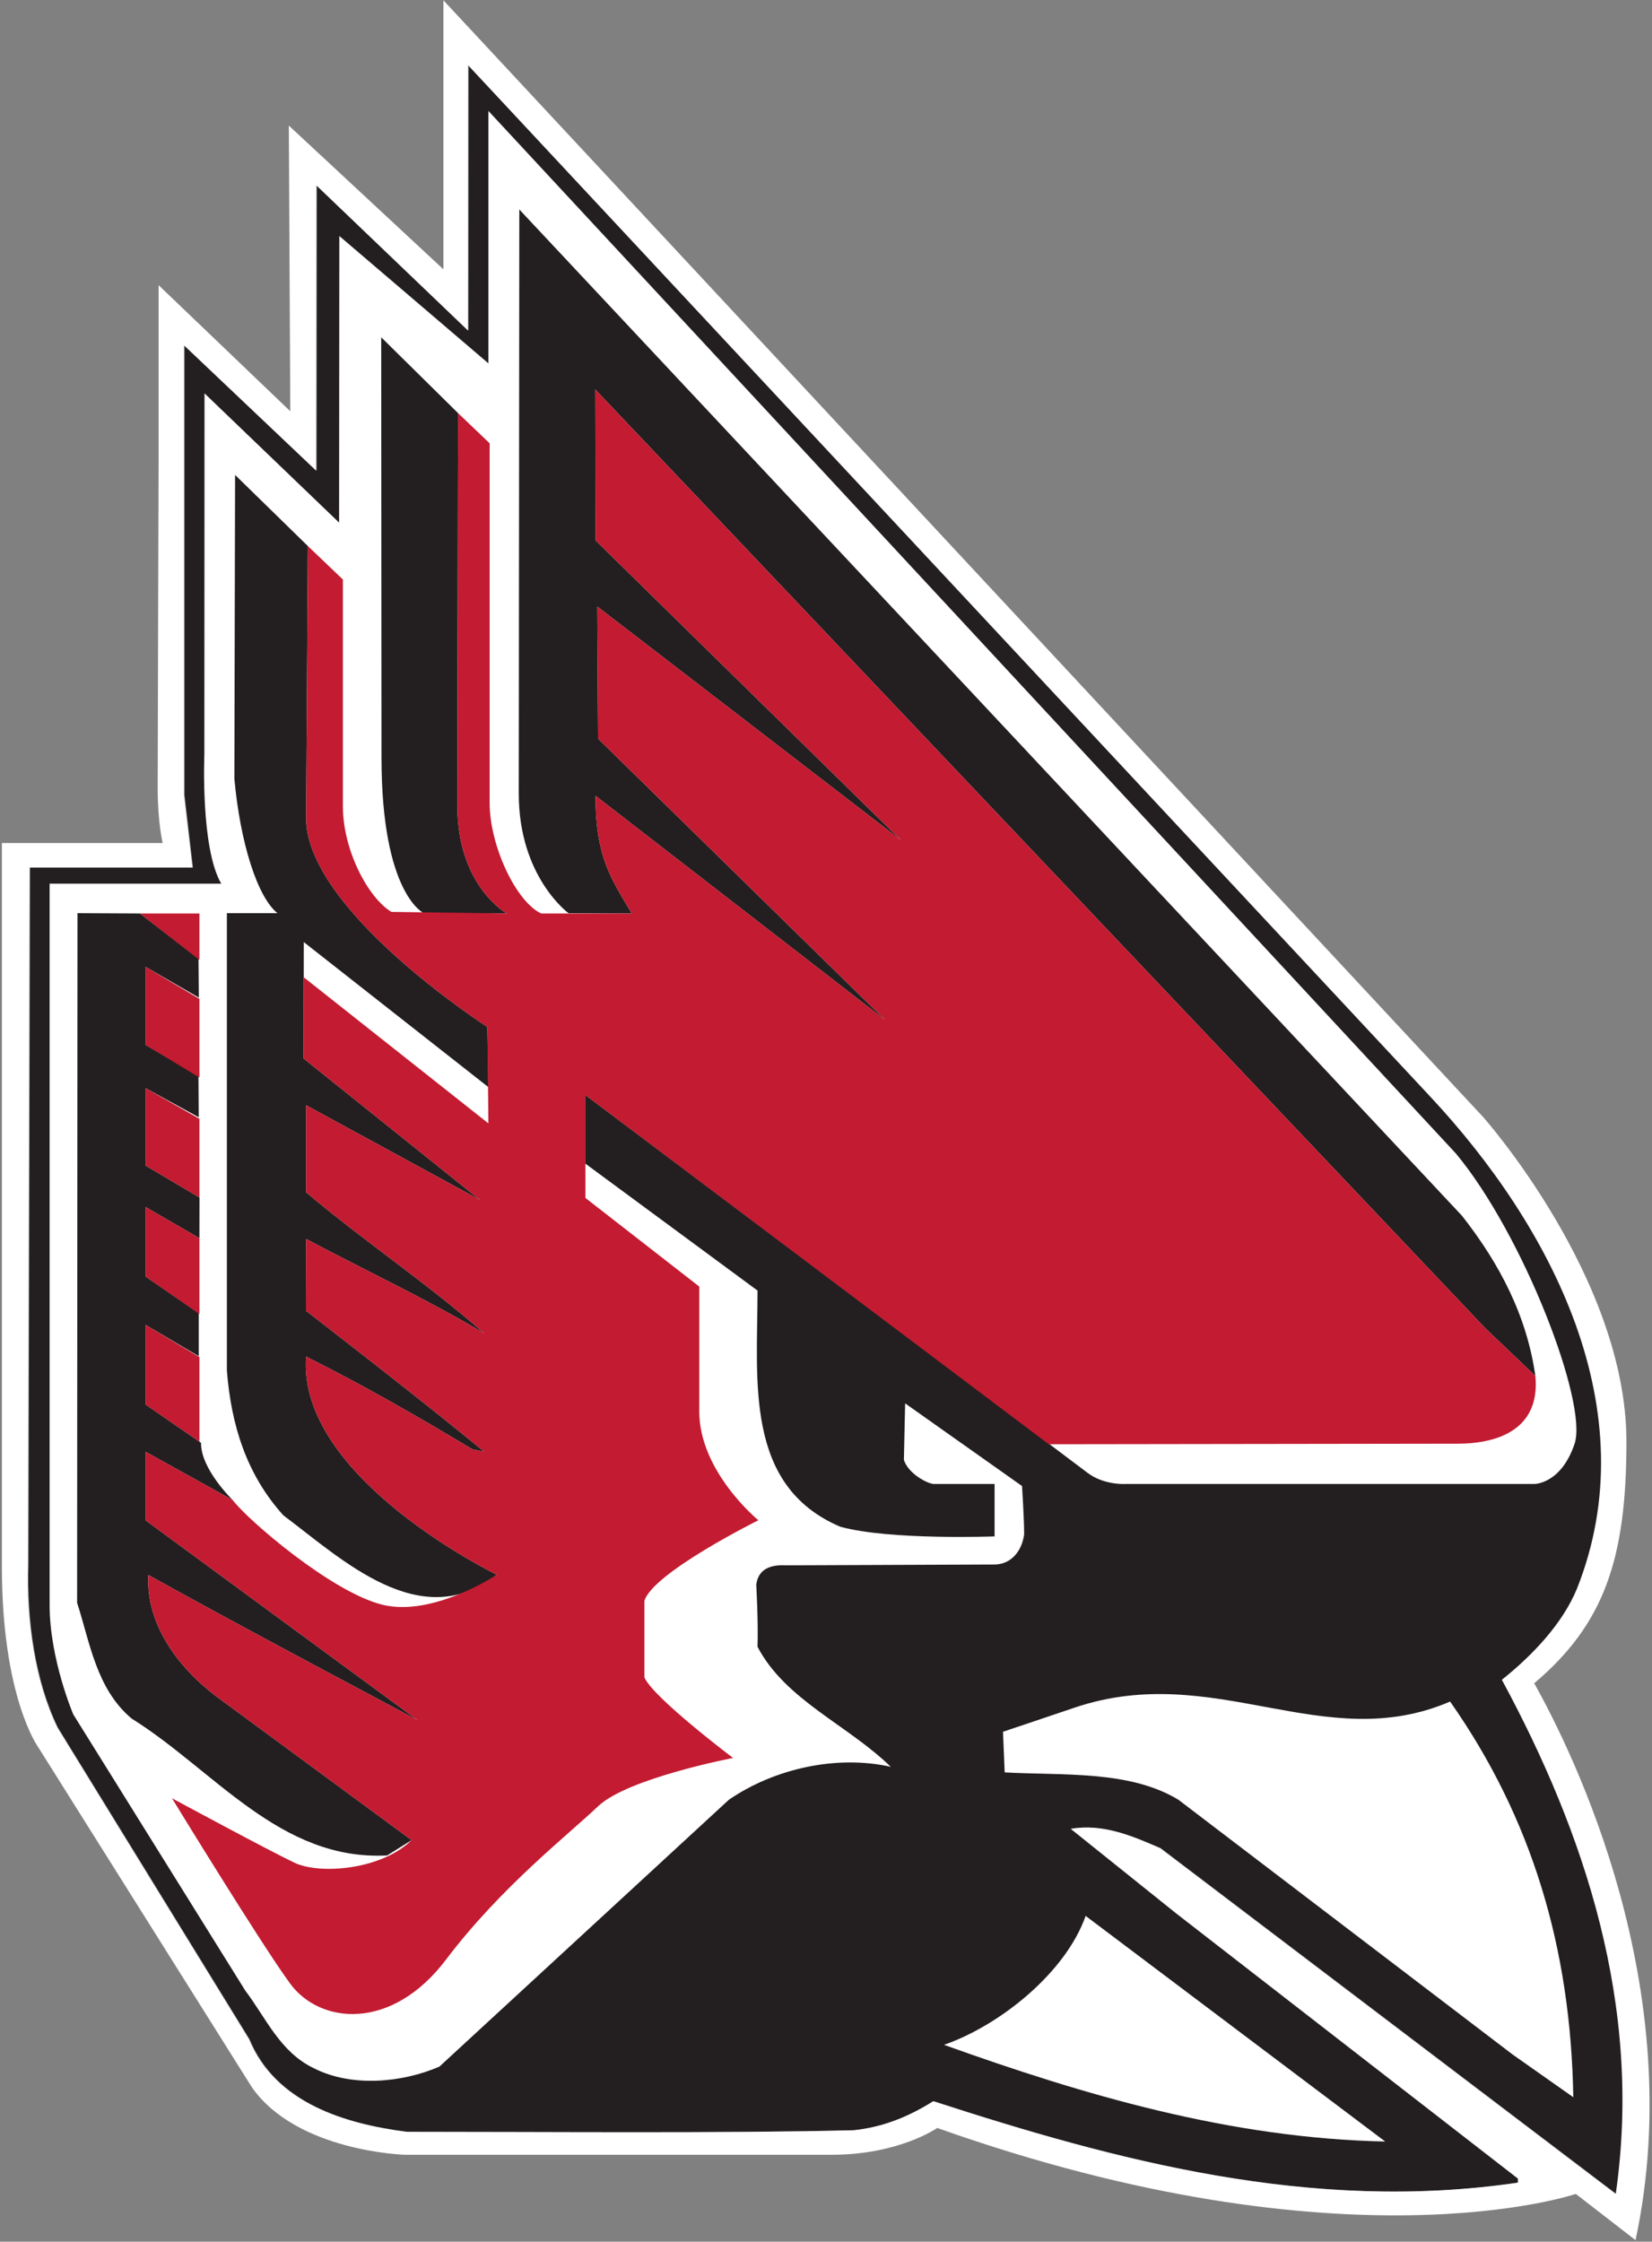
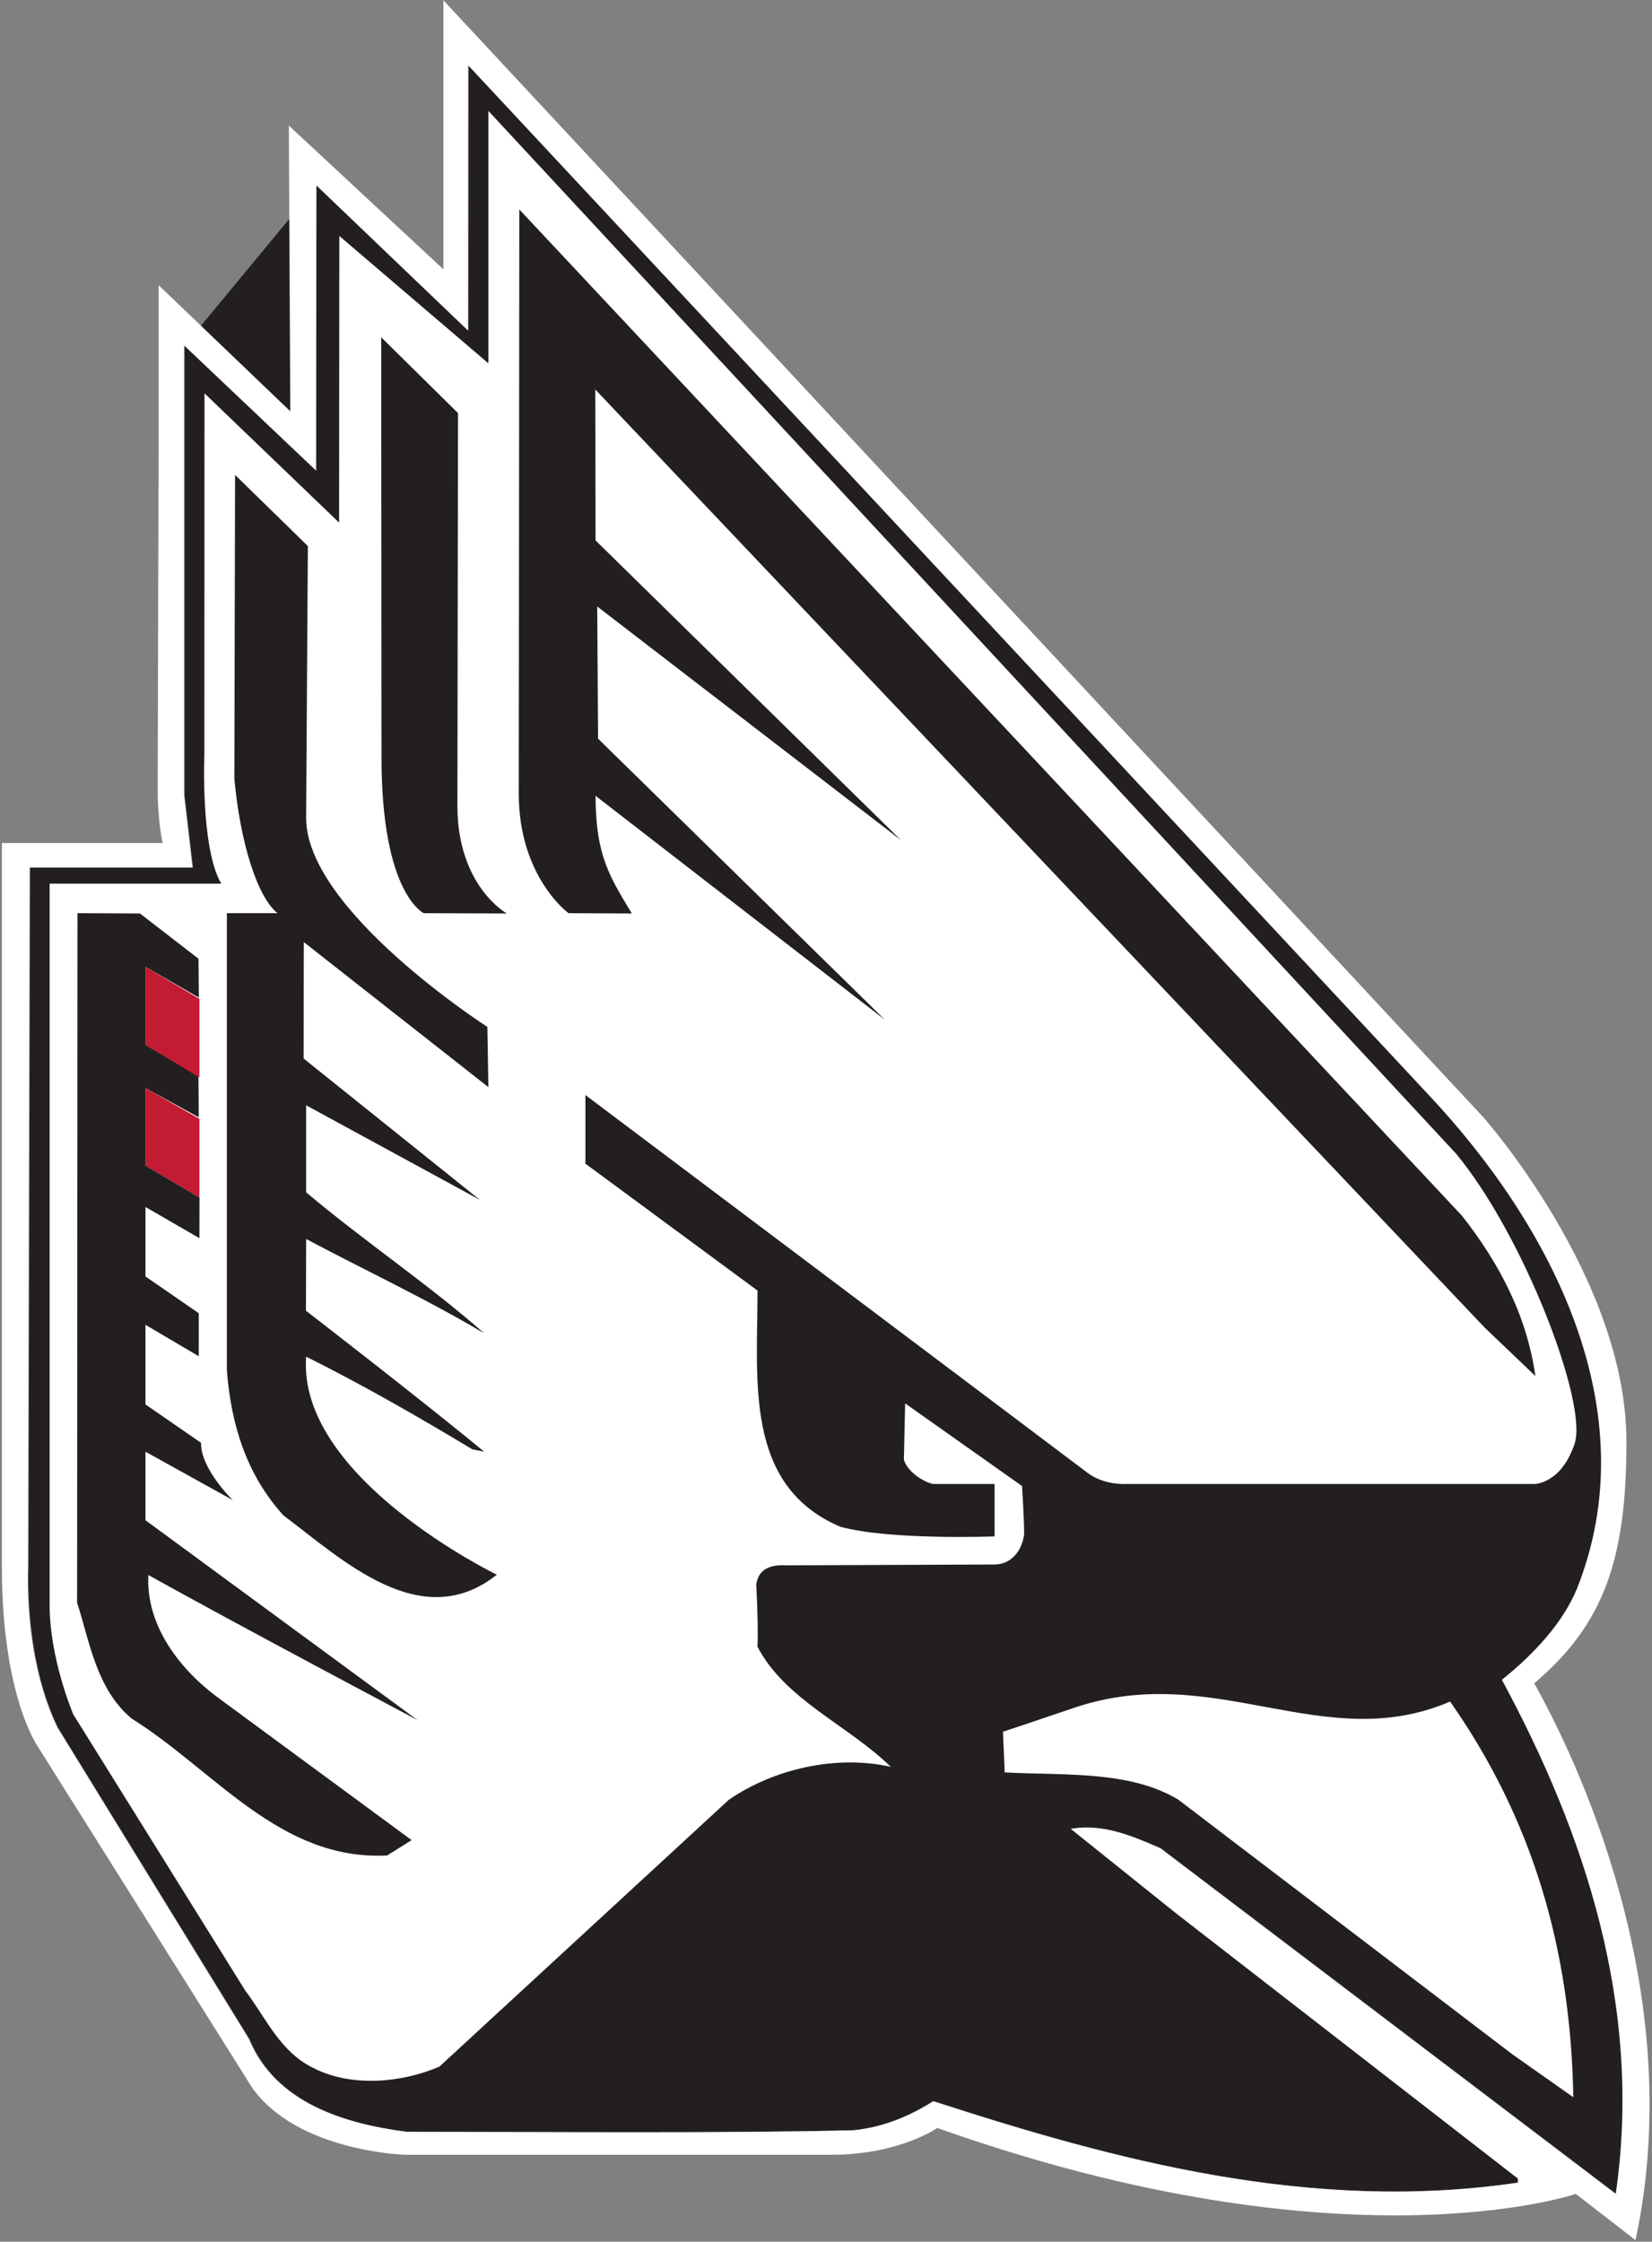
<svg xmlns="http://www.w3.org/2000/svg" width="591" height="802" viewBox="0 0 591 802" fill="none">
  <rect x="0" y="0" width="591" height="802" fill="#808080" stroke="none" />
-   <path d="M511.548 391.974C555.298 438.658 589.725 504.673 564.369 568.39C559.247 580.785 548.678 592.038 537.514 600.966C567.087 655.752 587.913 717.735 578.252 784.904L415.276 661.212C405.302 656.891 394.757 652.299 383.28 654.303L420.992 684.556L543.23 779.42V780.868C468.999 791.814 398.961 772.781 334.073 751.735C325.324 757.229 316.268 760.971 305.7 762.12C260.129 763.274 195.548 762.69 145.724 762.69C123.411 759.822 98.675 752.314 89.297 729.535L20.787 618.118C12.62 601.394 9.622 579.63 10.233 559.724L10.808 310.388H69.077L66.06 284.422L66.06 123.572L113.318 168.394L113.403 66.347L167.623 118.249L167.682 23.353L511.548 391.974Z" fill="#231F20" />
+   <path d="M511.548 391.974C555.298 438.658 589.725 504.673 564.369 568.39C559.247 580.785 548.678 592.038 537.514 600.966C567.087 655.752 587.913 717.735 578.252 784.904L415.276 661.212C405.302 656.891 394.757 652.299 383.28 654.303L420.992 684.556L543.23 779.42V780.868C468.999 791.814 398.961 772.781 334.073 751.735C325.324 757.229 316.268 760.971 305.7 762.12C260.129 763.274 195.548 762.69 145.724 762.69C123.411 759.822 98.675 752.314 89.297 729.535L20.787 618.118C12.62 601.394 9.622 579.63 10.233 559.724L10.808 310.388H69.077L66.06 284.422L66.06 123.572L113.403 66.347L167.623 118.249L167.682 23.353L511.548 391.974Z" fill="#231F20" />
  <path d="M174.723 39.682V129.992L121.391 84.429L121.312 186.967L73.161 140.723L73.106 270.01C73.106 270.01 71.707 303.455 79.15 316.138H17.75L17.75 574.159C17.75 593.605 26.22 613.359 26.22 613.359L87.793 712.236C95.033 721.747 100.174 734.165 112.251 739.925C125.822 746.858 143.933 745.11 157.206 739.351L260.733 643.902C277.035 632.687 299.372 627.772 318.675 632.102C303.292 617.097 280.945 608.193 271.005 589.151C271.303 579.906 270.544 566.952 270.544 566.952C271.303 561.182 275.818 559.724 281.252 560.019L355.061 559.724C361.834 560.019 365.631 554.701 366.384 548.921C366.384 543.16 365.631 531.646 365.631 531.646L323.811 502.075L323.364 522.272C324.829 527.03 331.343 530.615 333.924 530.909H355.805V549.671C355.805 549.671 318.08 551.091 300.564 546.191C266.157 531.494 271.005 494.013 271.005 461.722L209.427 416.316V391.765C209.427 391.765 382.973 522.272 389.001 526.878C395.04 531.494 402.905 530.909 402.905 530.909H548.986C548.986 530.909 558.489 530.909 563.317 516.498C568.13 502.075 545.057 441.84 520.891 412.73L174.723 39.682Z" fill="white" />
  <path d="M518.776 608.753C473.513 628.223 434.587 594.048 384.485 610.915C373.926 614.51 358.816 619.557 358.816 619.557L359.427 634.097C380.252 635.261 404.11 633.257 421.601 643.903L541.136 735.029L562.845 750.311C561.95 696.969 548.068 650.551 518.776 608.753Z" fill="white" />
-   <path d="M388.391 685.444C381.161 705.877 357.616 724.653 337.719 731.567C387.512 749.432 440.02 765.007 495.56 766.161L388.391 685.444Z" fill="white" />
  <path d="M523.011 434.944C536.606 452.225 546.258 470.948 549.275 492.284L531.163 474.994L212.96 139.347L213.059 193.339L322.298 300.568L213.66 216.982L213.952 264.264L316.581 364.845L213.059 284.717C213.059 306.522 218.484 314.11 226.025 326.814L203.384 326.704C203.384 326.704 185.59 313.749 185.59 283.957L185.784 74.941L523.011 434.944Z" fill="#231F20" />
  <path d="M163.852 147.785L163.638 288.292C163.638 317.092 181.323 326.814 181.323 326.814L151.63 326.705C151.63 326.705 136.481 319.989 136.481 270.984L136.377 120.67L163.852 147.785Z" fill="#231F20" />
  <path d="M110.137 195.357L109.522 292.215C108.931 325.365 174.355 367.399 174.355 367.399L174.723 388.935L108.673 337.042L108.629 378.711L171.696 429.288L109.522 395.436L109.522 426.572C130.363 444.128 153.59 459.709 173.209 477.012C152.379 464.633 130.655 454.504 109.522 443.264L109.452 468.93C109.452 468.93 152.379 502.075 173.209 519.37L168.992 518.52C149.362 506.706 129.762 495.461 109.522 485.36C106.247 528.739 177.735 563.366 177.735 563.366C150.578 584.978 122.205 557.73 101.379 542.139C88.081 527.443 82.663 509.578 81.164 490.275L81.164 326.704H99.26C92.031 320.878 85.933 301.446 83.844 278.605L84.097 169.904L110.137 195.357Z" fill="#231F20" />
  <path d="M50.077 326.814L71.016 342.997L71.135 356.905L52.042 345.889V373.796L71.001 384.937L71.101 399.729L52.042 389.281L52.042 416.967L71.369 428.434L71.339 442.979L52.042 431.819V456.67L71.101 469.818V485.205L52.042 473.973L52.042 502.456L71.929 516.194C71.731 525.52 83.257 536.679 83.257 536.679L52.042 519.37V543.888L149.362 615.379C149.362 615.379 83.565 580.524 53.079 563.485C52.166 580.785 63.35 596.36 77.536 607.021L147.253 658.33C147.253 658.33 141.209 662.105 138.505 663.814C100.173 665.832 76.633 633.257 47.05 614.809C34.377 604.134 32.109 587.267 27.584 573.434L27.723 326.705L50.077 326.814Z" fill="#231F20" />
-   <path d="M549.275 492.284L531.163 474.994L212.96 139.347L213.059 193.339L322.298 300.568L213.66 216.982L213.952 264.264L316.581 364.845L213.059 284.717C213.059 306.522 218.483 314.11 226.025 326.814H193.589C184.504 322.487 175.17 302.453 175.17 287.305V158.594L163.852 147.785L163.638 288.292C163.638 317.092 181.323 326.814 181.323 326.814L140.009 326.239C131.707 321.195 122.667 304.253 122.667 288.382L122.667 207.329L110.138 195.357L109.523 292.215C108.932 325.365 174.356 367.399 174.356 367.399L174.724 401.908L108.674 349.645L108.63 378.711L171.697 429.288L109.523 395.436V426.572C130.364 444.128 153.59 459.709 173.21 477.012C152.38 464.633 130.656 454.504 109.523 443.264L109.453 468.93C109.453 468.93 152.38 502.075 173.21 519.37L168.992 518.52C149.363 506.706 129.763 495.461 109.523 485.36C106.248 528.739 177.736 563.366 177.736 563.366C177.736 563.366 155.093 578.481 136.992 574.16C118.886 569.829 88.692 543.887 83.259 536.679L52.043 519.37L52.043 543.887L149.363 615.379C149.363 615.379 83.567 580.523 53.08 563.485C52.167 580.785 63.351 596.36 77.538 607.021L147.254 658.33C136.377 669.014 114.346 670.733 105.285 666.388C96.234 662.104 61.535 643.357 61.535 643.357C61.535 643.357 93.223 695.212 103.792 709.648C114.346 724.084 140.009 726.957 159.614 701.005C179.249 675.068 203.384 656.311 213.952 646.229C224.522 636.139 262.258 628.935 262.258 628.935C262.258 628.935 233.568 607.305 230.541 600.111V572.721C233.568 562.635 271.304 543.887 271.304 543.887C271.304 543.887 250.165 526.589 250.165 504.972V460.287L209.428 428.577L209.428 391.765L375.208 516.702C375.208 516.702 505.321 516.498 521.423 516.498C537.525 516.498 550.996 510.267 549.275 492.284Z" fill="#C31B31" />
-   <path d="M50.078 326.814L71.34 343.42V326.814H50.078Z" fill="#C31B31" />
  <path d="M52.043 345.889L52.043 373.796L71.34 385.497V357.361L52.043 345.889Z" fill="#C31B31" />
  <path d="M52.043 416.966L71.34 428.434V400.269L52.043 389.281L52.043 416.966Z" fill="#C31B31" />
-   <path d="M52.043 431.819L52.043 456.669L71.34 470.094V442.979L52.043 431.819Z" fill="#C31B31" />
-   <path d="M52.043 502.456L71.34 515.79V485.526L52.043 473.973L52.043 502.456Z" fill="#C31B31" />
  <path d="M578.029 784.904L415.062 661.212C405.088 656.891 394.544 652.299 383.057 654.302L420.784 684.556L543.022 779.419V780.868C468.791 791.813 398.752 772.781 333.859 751.735C325.116 757.229 316.06 760.971 305.491 762.12C259.915 763.274 195.335 762.69 145.507 762.69C123.192 759.822 98.462 752.314 89.079 729.535L20.578 618.117C12.411 601.394 9.409 579.63 10.014 559.724L10.59 310.388H68.864L65.842 284.422L65.842 123.572L113.1 168.394L113.189 66.347L167.409 118.249L167.464 23.353L511.34 391.974C555.089 438.657 589.501 504.673 564.145 568.39C559.035 580.785 548.465 592.038 537.29 600.966C566.874 655.752 587.705 717.735 578.029 784.904ZM548.862 602.211C573.696 581.188 581.859 558.109 581.859 515.79C581.859 457.258 530.567 399.605 530.567 399.605L158.626 0.108L158.626 96.357L103.33 44.93L103.851 147.135L56.746 102.027L56.746 160.858C56.746 160.858 56.414 269.687 56.414 282.048C56.414 294.395 58.2 301.607 58.2 301.607H0.676C0.676 301.607 0.676 513.758 0.676 560.46C0.676 607.163 13.612 624.994 13.612 624.994L90.17 746.844C106.356 769.803 144.821 770.896 144.821 770.896H297.576C321.653 770.896 335.312 761.304 335.312 761.304C481.18 813.135 563.747 784.904 563.747 784.904L585.11 801.453C604.401 711.372 562.82 627.14 548.862 602.211Z" fill="white" />
</svg>